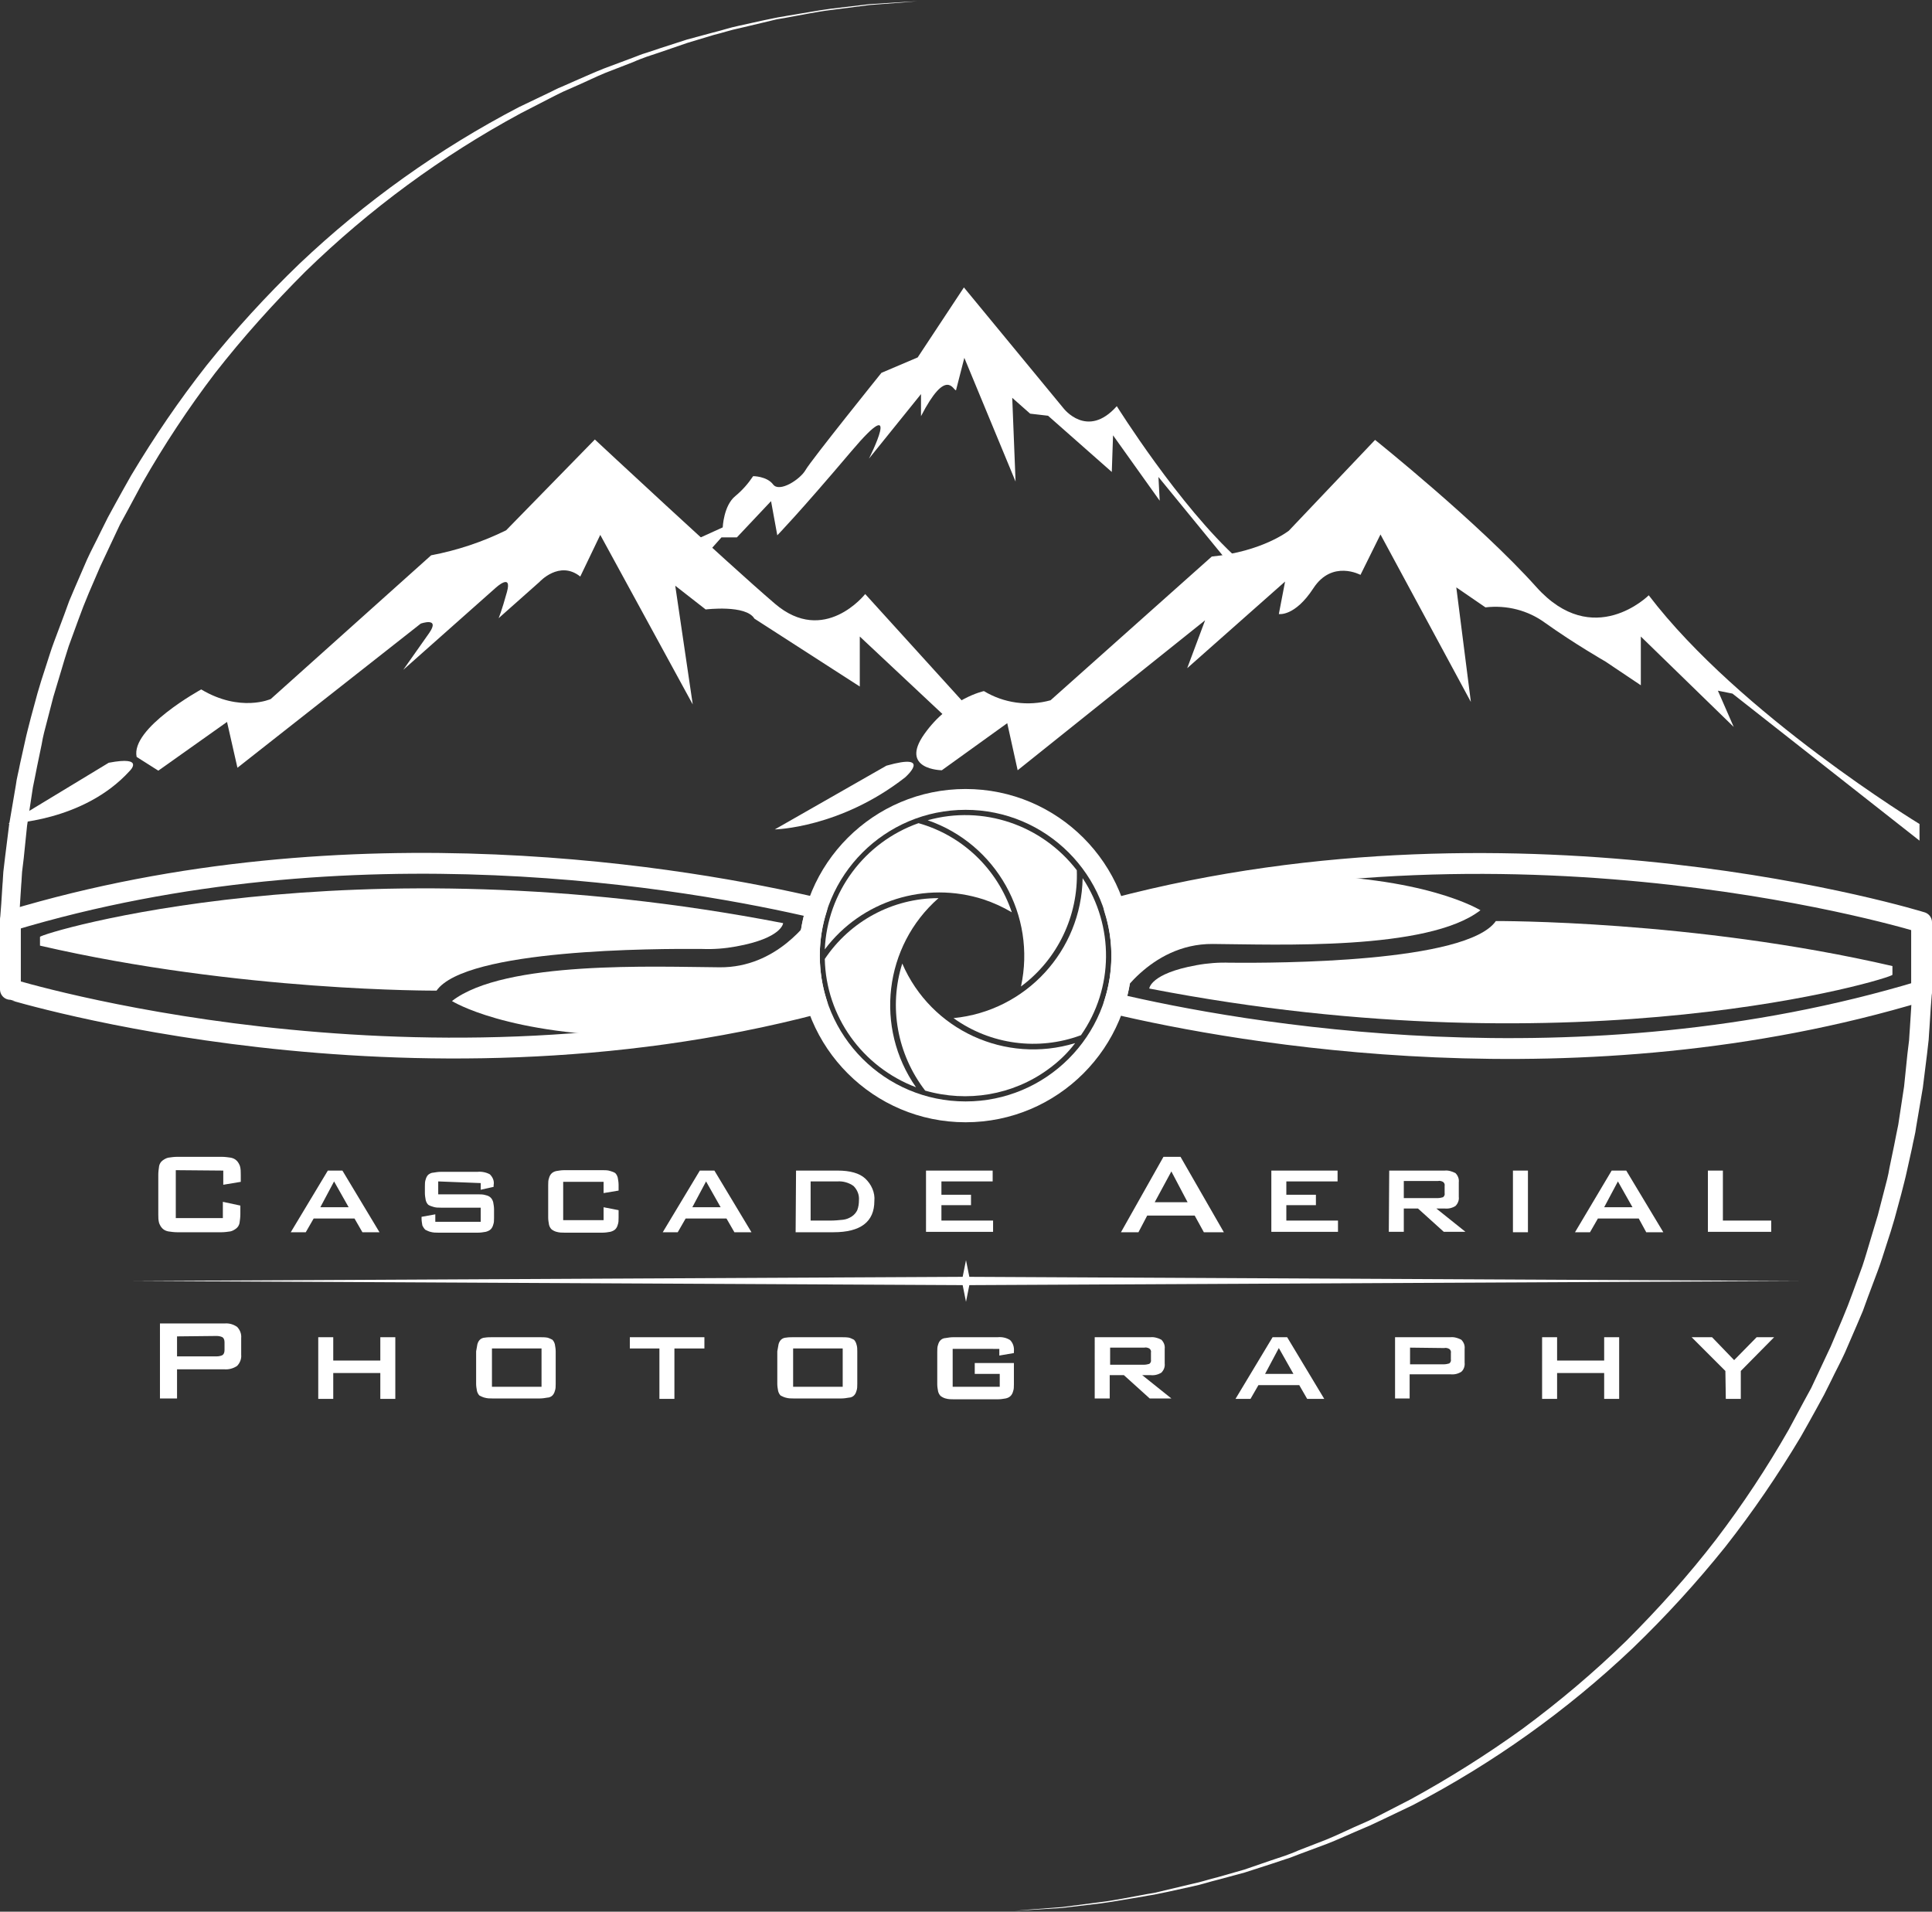
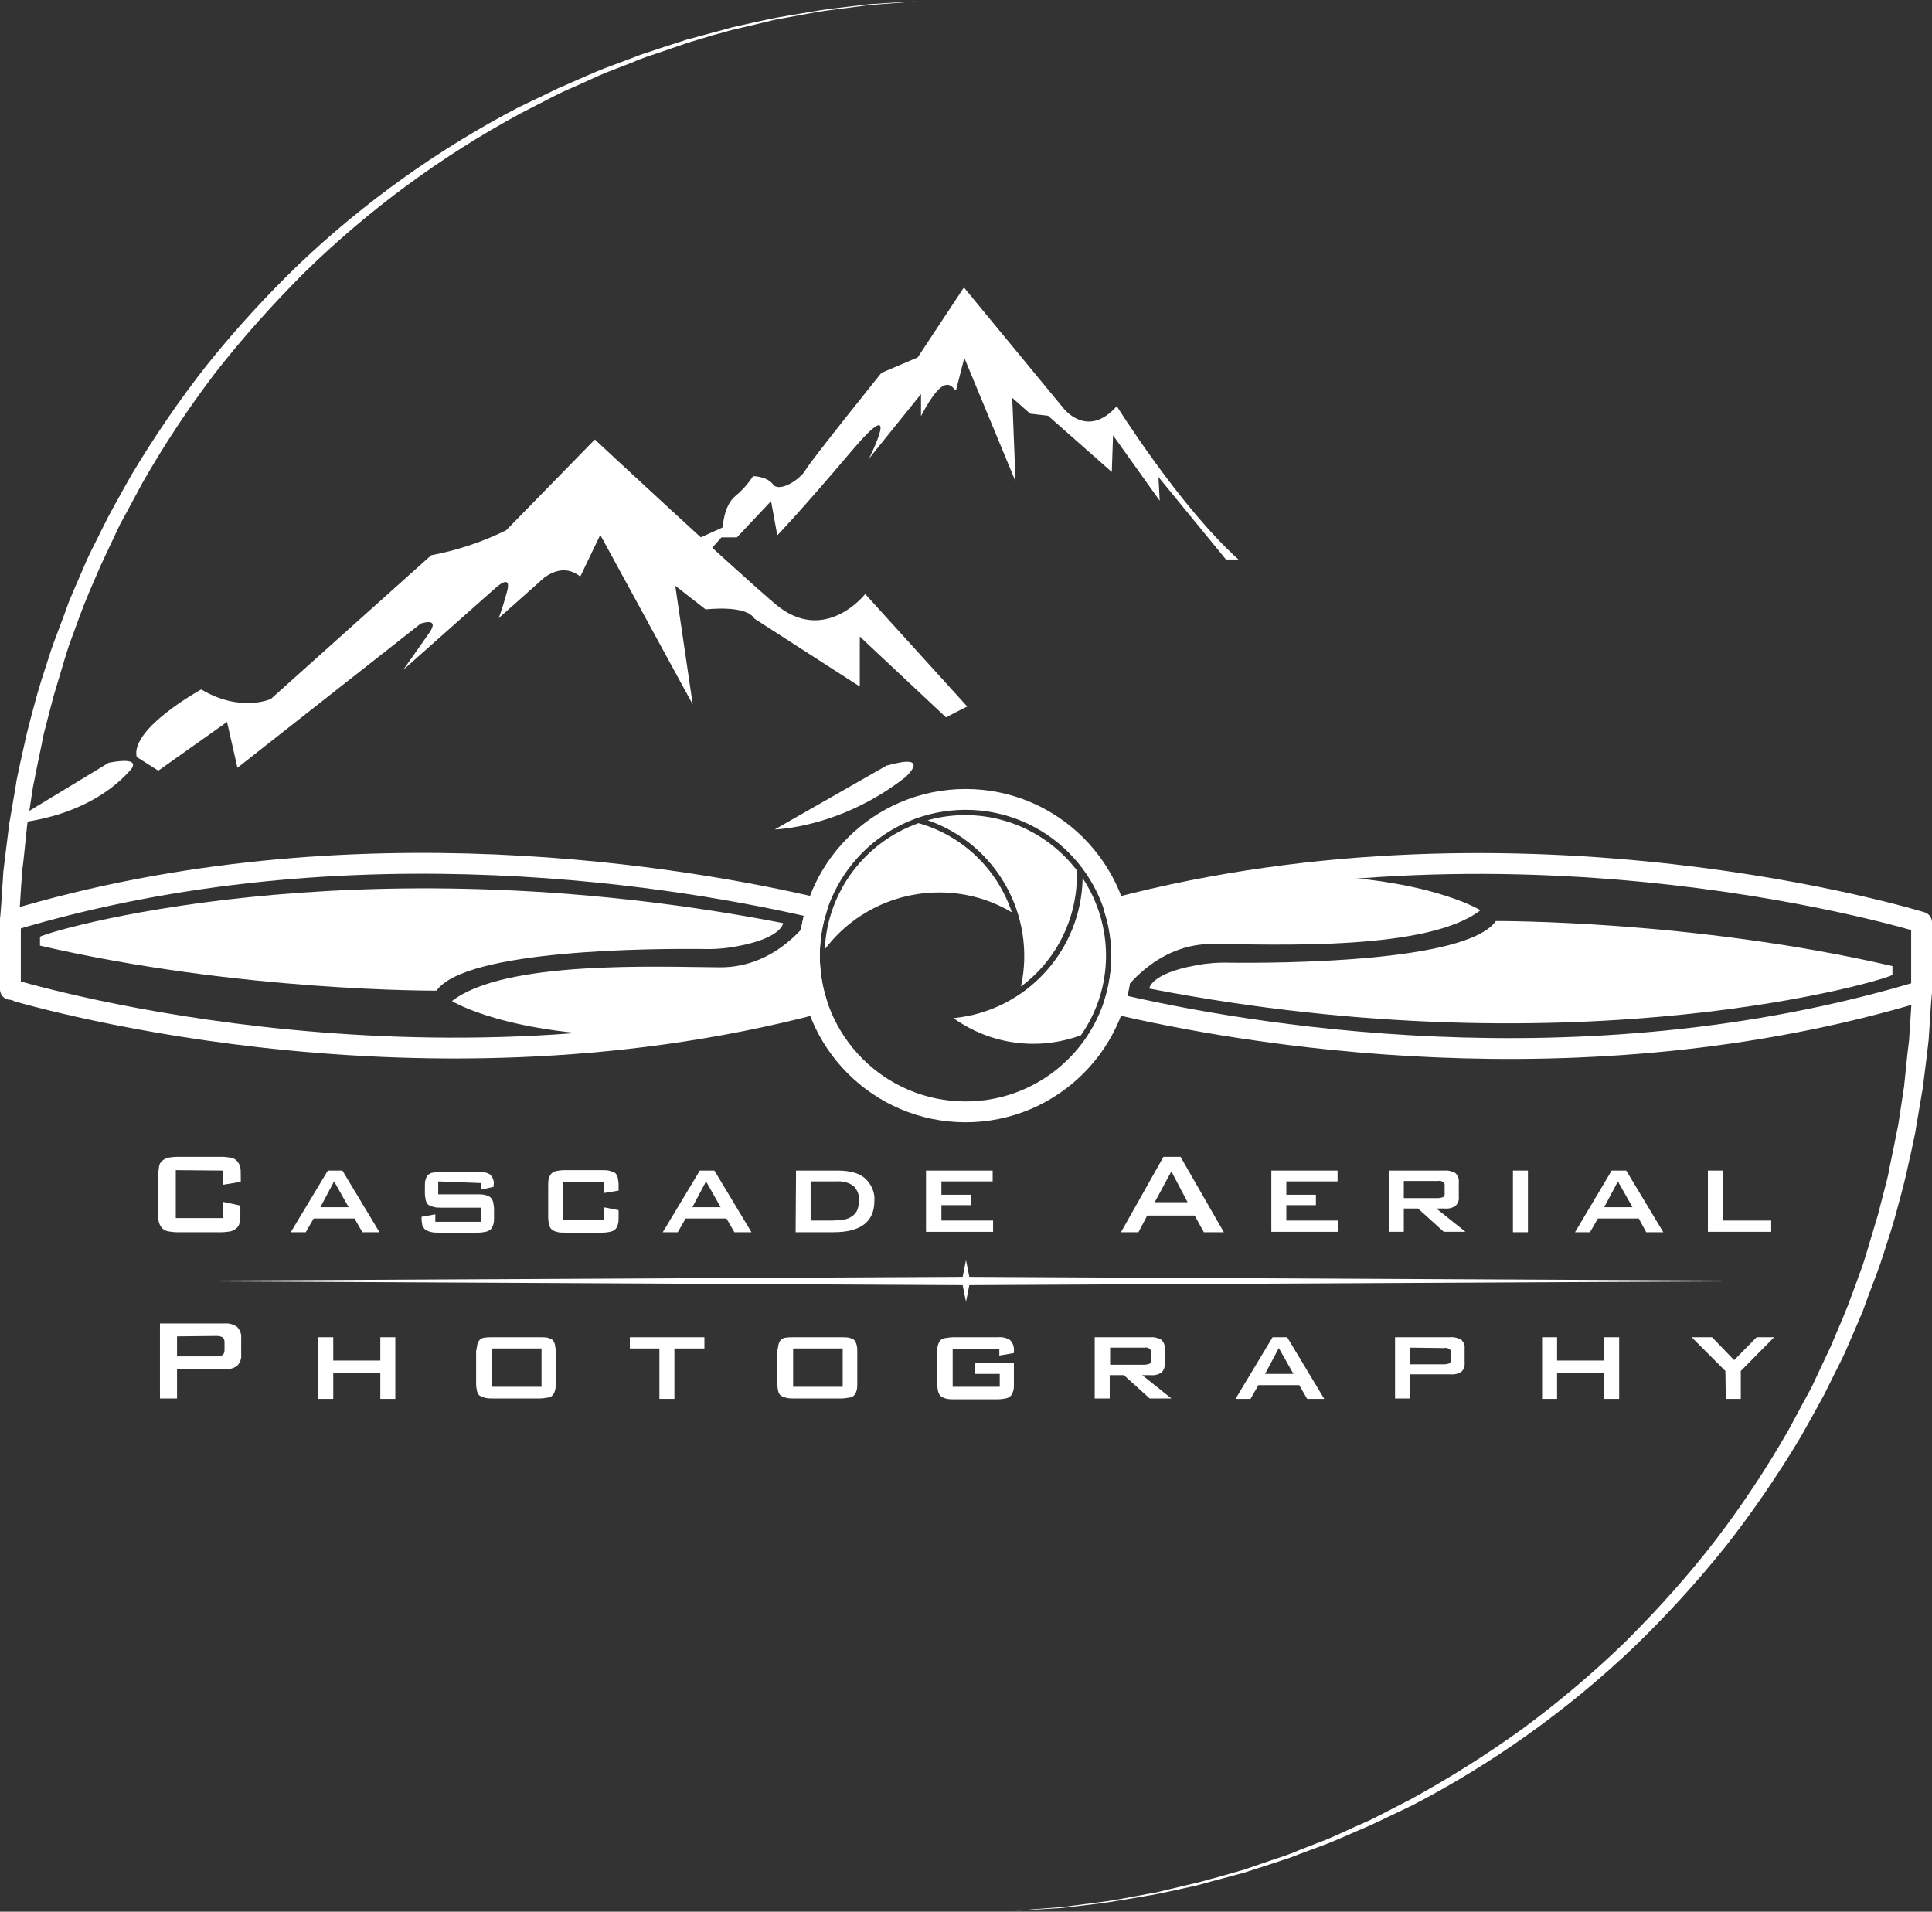
<svg xmlns="http://www.w3.org/2000/svg" version="1.1" id="Layer_1" x="0px" y="0px" viewBox="0 0 463.8 458.9" style="enable-background:new 0 0 463.8 458.9;" xml:space="preserve">
  <rect x="0" y="0" width="463.8" height="458.9" fill="#333333" stroke="none" />
  <style type="text/css">

	.st0{fill:#FFFFFF;}

	.st1{fill:none;stroke:#FFFFFF;stroke-width:5;stroke-linecap:round;stroke-linejoin:round;}

	.st2{fill:none;stroke:#FFFFFF;stroke-width:5;stroke-miterlimit:10;}

	.st3{fill:none;}

</style>
  <title>Artboard 1VectorWhite</title>
  <path class="st0" d="M168,129.1l5.5-2.5c0,0,0.2-5.2,3-7.5c1.7-1.4,3.1-3,4.3-4.8c0,0,3.3,0,4.8,2s6.5-1.2,7.8-3.5   s18.2-23.3,18.2-23.3l8.7-3.7l11.1-16.8l23.9,29c0,0,5.7,7.5,12.8-0.5c0,0,15,24,29.2,36.8h-3l-16.2-19.8l0.3,5.7l-11.2-15.7   l-0.3,8.8l-15.3-13.5l-4.3-0.5l-4.3-3.8l0.8,20.1l-12.3-29.7l-2,7.8c-0.7,0-2.3-5.6-8.4,6.2v-5.3l-12.5,15.5c0,0,8.5-16.8-4.2-1.8   s-17.8,20.2-17.8,20.2l-1.5-8.2l-8.2,8.7h-3.7l-2.5,2.8L168,129.1z" />
-   <path class="st0" d="M226.1,184.9l15.7-11.3l2.5,11.3l45-36l-4.3,11.5l23.5-20.8l-1.5,7.8c0,0,3.8,0.7,8.3-6.2s11.3-3.2,11.3-3.2   l4.8-9.7l21.7,40.2l-3.5-27.5l7,4.8c5.1-0.6,10.2,0.7,14.3,3.7c7,5,14.5,9.3,14.5,9.3l8.5,5.7v-11.7l22.3,21.7l-3.8-8.7l3.5,0.7   l44.9,35.3v-4c0,0-43.2-26.3-65-54.9c0,0-13.3,13.3-27-2s-38.7-35.3-38.7-35.3l-20.7,21.8c0,0-6.3,5-18.5,6.2l-38.7,34.5   c-5.4,1.5-11.2,0.7-16-2.2c0,0-8.2,1.7-14.3,10.3S226.1,184.9,226.1,184.9z" />
  <path class="st0" d="M57,184.3l44-34.6c0,0,4.8-1.7,2,2.3s-6.2,8.8-6.2,8.8l22.2-19.7c0,0,4-3.7,2.7,1s-2,6.3-2,6.3l9.8-8.7   c0,0,4.8-5.3,9.8-1.3l4.8-10l22.2,40.7l-4.2-28.5l7.3,5.7c0,0,9.7-1.2,11.7,2.2l25.3,16.3v-12l20.7,19.4l2.1-1.1l3-1.5l-24.5-27   c0,0-9.8,12.5-21.7,2.3s-43.2-39.4-43.2-39.4l-21.3,21.8c-5.7,2.8-11.7,4.8-18,6l-38.5,34.5c0,0-7.3,3.3-16.7-2.3   c0,0-17,9.3-15.5,16.2l5.2,3.3l16.5-11.7L57,184.3z" />
  <path class="st0" d="M26.1,183.1L2,197.7c0,0,18-0.4,29.1-12.6C31.1,185.1,35,181.4,26.1,183.1z" />
  <path class="st0" d="M212.8,183.8L186,199.1c0,0,15.7-0.3,31.3-12.5C217.3,186.6,224.1,180.6,212.8,183.8z" />
  <path class="st0" d="M194.3,229.4c0-3.7,0.5-7.3,1.6-10.8c-1.7,2.6-9.5,13.7-23.1,13.6c-15.3-0.1-51.7-1.7-64.3,8.1   c0,0,13.1,8.3,46,8.5c14.1-1.6,28-4.2,41.7-7.8C194.9,237.4,194.3,233.4,194.3,229.4z" />
  <path class="st1" d="M194.3,229.4c0-3.9,0.6-7.7,1.8-11.4c-29.8-7-111.7-21.7-193.6,3v16.5c0.3,0,95,29.3,193.6,3.4   C194.9,237.2,194.3,233.3,194.3,229.4z" />
  <path class="st0" d="M9.6,224.9c0-0.8,74.2-23.5,178.4-3.3c0,0-0.2,3.6-11.3,5.6c-2.7,0.5-5.4,0.7-8.1,0.6c-11.3-0.1-56.8,0-63.8,10   c0,0-47.2,0.3-95.2-10.8L9.6,224.9z" />
  <path class="st0" d="M309.4,210c-14.1,1.6-28.2,4.2-41.9,7.8c2.4,7.5,2.5,15.5,0.1,23h0.1c0,0,8.1-14.3,23.4-14.2s51.7,1.7,64.3-8.1   C355.3,218.5,342.3,210.2,309.4,210z" />
  <path class="st1" d="M267.5,218.1c2.4,7.4,2.4,15.4,0,22.8c29.6,7,111.7,21.8,193.8-3v-16.5C461,221.3,366.2,192,267.5,218.1z" />
  <path class="st0" d="M454.3,234c0,0.8-74.2,23.5-178.4,3.3c0,0,0.2-3.6,11.3-5.6c2.7-0.5,5.4-0.7,8.1-0.6c11.3,0.1,56.8,0,63.8-10   c0,0,47.2-0.3,95.2,10.8L454.3,234z" />
  <circle class="st2" cx="231.8" cy="229.4" r="37.5" />
  <path class="st0" d="M258.5,208.9c-8.4-10.9-22.5-15.7-35.8-12c16.5,5.7,26.1,22.9,22.4,39.9C253.9,230.3,258.9,219.8,258.5,208.9z" />
  <path class="st0" d="M259.9,210.8c-0.3,17.4-13.6,31.9-31,33.6c8.9,6.4,20.4,7.9,30.6,4.1C267.4,237.2,267.5,222.3,259.9,210.8   L259.9,210.8z" />
-   <path class="st0" d="M251.6,256.7c2.5-1.8,4.7-3.9,6.5-6.3c-16.7,5.1-34.6-3.1-41.5-19.1c-3.3,10.4-1.2,21.8,5.5,30.5   C232.2,264.7,243.1,262.9,251.6,256.7z" />
-   <path class="st0" d="M198,230.2c0.3,13.8,9,25.9,21.9,30.8c-10-14.3-7.7-33.9,5.4-45.4C214.3,215.6,204.1,221.1,198,230.2z" />
  <path class="st0" d="M236.1,215.9c2.4,0.8,4.6,1.8,6.8,3.1c-3.5-10.4-11.8-18.4-22.4-21.4c-13,4.6-21.9,16.6-22.5,30.3   C206.8,216.2,222.1,211.4,236.1,215.9z" />
  <path class="st0" d="M42.2,280.9v11.5h11.3v-3.9l4.2,0.9v2.1c0,0.7-0.1,1.4-0.2,2.1c-0.1,0.5-0.4,1-0.8,1.3   c-0.4,0.3-0.9,0.6-1.4,0.7c-0.7,0.1-1.4,0.2-2.1,0.2H42.5c-0.7,0-1.4-0.1-2.1-0.2c-0.5-0.1-1-0.3-1.4-0.7c-0.4-0.4-0.6-0.8-0.8-1.3   c-0.2-0.7-0.2-1.4-0.2-2.1v-9.5c0-0.7,0.1-1.4,0.2-2.1c0.1-0.5,0.4-1,0.8-1.3c0.4-0.3,0.9-0.6,1.4-0.7c0.7-0.1,1.4-0.2,2.1-0.2h10.8   c0.7,0,1.4,0.1,2.1,0.2c0.5,0.1,1,0.3,1.4,0.7c0.4,0.4,0.6,0.8,0.8,1.3c0.2,0.7,0.2,1.4,0.2,2.1v1.7l-4.2,0.7v-3.4L42.2,280.9z" />
  <path class="st0" d="M78.7,281h3.5l8.9,14.8H87l-1.9-3.3h-9.8l-1.9,3.3h-3.6L78.7,281z M83.7,289.8l-3.5-6.2l-3.3,6.2H83.7z" />
  <path class="st0" d="M105.2,283.6v3.1h9.6c0.6,0,1.2,0,1.8,0.2c0.5,0.1,0.9,0.3,1.2,0.6c0.3,0.3,0.5,0.7,0.6,1.1   c0.1,0.6,0.2,1.1,0.2,1.7v2c0,0.6,0,1.2-0.2,1.7c-0.1,0.4-0.3,0.8-0.6,1.1c-0.3,0.3-0.8,0.5-1.2,0.6c-0.6,0.1-1.2,0.2-1.8,0.2h-9.6   c-0.6,0-1.2,0-1.9-0.2c-0.4-0.1-0.8-0.3-1.2-0.5c-0.3-0.3-0.5-0.6-0.7-1c-0.1-0.6-0.2-1.1-0.2-1.7v-0.4l3.3-0.6v1.8h10.9v-3.4h-9.6   c-0.6,0-1.2,0-1.8-0.2c-0.4-0.1-0.9-0.3-1.2-0.5c-0.3-0.3-0.5-0.7-0.6-1.1c-0.1-0.6-0.2-1.1-0.2-1.7v-1.6c0-0.6,0-1.2,0.2-1.7   c0.1-0.4,0.3-0.8,0.6-1.1c0.4-0.3,0.8-0.5,1.2-0.5c0.6-0.1,1.2-0.2,1.8-0.2h8.8c1-0.1,2.1,0.1,3,0.6c0.7,0.7,1.1,1.6,0.9,2.6v0.4   l-3.1,0.7v-1.6L105.2,283.6z" />
  <path class="st0" d="M135.2,283.7v9.2h9.7v-3.1l3.6,0.7v1.8c0,0.6,0,1.2-0.2,1.7c-0.1,0.4-0.3,0.8-0.6,1.1c-0.3,0.3-0.8,0.5-1.2,0.6   c-0.6,0.1-1.2,0.2-1.8,0.2h-9.2c-0.6,0-1.2,0-1.9-0.2c-0.4-0.1-0.8-0.3-1.2-0.6c-0.3-0.3-0.5-0.7-0.6-1.1c-0.1-0.6-0.2-1.1-0.2-1.7   v-7.8c0-0.6,0-1.2,0.2-1.7c0.1-0.4,0.3-0.8,0.6-1.1c0.3-0.3,0.7-0.5,1.2-0.6c0.6-0.1,1.2-0.2,1.9-0.2h9.2c0.6,0,1.2,0,1.8,0.2   c0.4,0.1,0.9,0.3,1.2,0.5c0.3,0.3,0.5,0.7,0.6,1.1c0.1,0.6,0.2,1.1,0.2,1.7v1.4l-3.6,0.6v-2.7L135.2,283.7z" />
  <path class="st0" d="M168,281h3.5l8.9,14.8h-4.1l-1.9-3.3h-9.8l-1.9,3.3h-3.6L168,281z M173,289.8l-3.5-6.2l-3.3,6.2H173z" />
  <path class="st0" d="M191.1,281h10c2.9,0,5.2,0.6,6.6,1.9c1.5,1.4,2.4,3.4,2.2,5.4c0,5-3.3,7.5-9.8,7.5h-9.1L191.1,281z M199.4,293   c1,0,2-0.1,3-0.2c0.8-0.1,1.5-0.4,2.1-0.8c0.6-0.4,1-0.9,1.3-1.5c0.3-0.8,0.4-1.6,0.4-2.4c0.1-1.3-0.4-2.5-1.3-3.4   c-1.1-0.8-2.5-1.2-3.9-1.1h-6.4v9.4H199.4z" />
  <path class="st0" d="M222.4,281h15.9v2.6H226v3.2h7.1v2.5H226v3.7h12.4v2.7h-16.1V281z" />
  <path class="st0" d="M279.3,277.7h4.1l10.4,18.1H289l-2.2-4h-11.4l-2.1,4h-4.2L279.3,277.7z M285.1,288.6l-3.9-7.4l-4,7.4H285.1z" />
  <path class="st0" d="M305.2,281h15.9v2.6h-12.3v3.2h7.1v2.5h-7.1v3.7h12.4v2.7h-16V281z" />
  <path class="st0" d="M333.5,281h13.3c0.9-0.1,1.8,0.2,2.6,0.6c0.6,0.6,0.9,1.4,0.8,2.2v3.5c0.1,0.8-0.2,1.6-0.8,2.2   c-0.8,0.5-1.7,0.7-2.6,0.6h-2l7,5.6h-5.2l-6.2-5.6H337v5.6h-3.6L333.5,281z M337,283.5v4.1h8.2c0.4,0,0.8-0.1,1.2-0.2   c0.3-0.2,0.5-0.6,0.4-1v-1.7c0.1-0.4-0.1-0.8-0.4-1c-0.4-0.2-0.8-0.3-1.2-0.2L337,283.5z" />
  <path class="st0" d="M363.2,281h3.6v14.8h-3.6V281z" />
  <path class="st0" d="M386.9,281h3.5l8.9,14.8h-4.1l-1.8-3.3h-9.8l-1.9,3.3h-3.6L386.9,281z M391.9,289.8l-3.5-6.2l-3.3,6.2H391.9z" />
  <path class="st0" d="M410,281h3.6v12h11.6v2.7H410V281z" />
  <path class="st0" d="M38.4,317.7h15.5c1.1-0.1,2.1,0.2,3,0.8c0.7,0.7,1.1,1.7,1,2.7v4c0.1,1-0.3,2-1,2.7c-0.9,0.6-2,0.9-3.1,0.8   H42.5v7h-4.1V317.7z M42.5,320.8v4.8H52c0.5,0,1-0.1,1.4-0.3c0.3-0.2,0.5-0.6,0.5-1.2v-1.9c0-0.6-0.2-1-0.5-1.2   c-0.4-0.2-0.9-0.3-1.4-0.3L42.5,320.8z" />
  <path class="st0" d="M76.4,321H80v5.6h11.3V321h3.6v14.8h-3.6v-6.2H80v6.2h-3.6V321z" />
  <path class="st0" d="M114.6,322.7c0.1-0.4,0.3-0.8,0.6-1.1c0.3-0.3,0.8-0.5,1.2-0.5c0.6-0.1,1.2-0.1,1.8-0.1h11.4   c0.6,0,1.2,0,1.8,0.1c0.4,0.1,0.8,0.3,1.2,0.5c0.3,0.3,0.5,0.7,0.6,1.1c0.1,0.6,0.2,1.1,0.2,1.7v7.8c0,0.6,0,1.2-0.2,1.7   c-0.1,0.4-0.3,0.8-0.6,1.1c-0.3,0.3-0.8,0.5-1.2,0.5c-0.6,0.1-1.2,0.2-1.8,0.2h-11.4c-0.6,0-1.2,0-1.9-0.2c-0.4-0.1-0.8-0.3-1.2-0.5   c-0.3-0.3-0.5-0.7-0.6-1.1c-0.1-0.6-0.2-1.1-0.2-1.7v-7.8C114.4,323.9,114.5,323.3,114.6,322.7z M130,332.9v-9.2h-11.9v9.2H130z" />
  <path class="st0" d="M161.9,335.8h-3.6v-12.1h-7.1V321h17.9v2.7h-7.2V335.8z" />
  <path class="st0" d="M186.9,322.7c0.1-0.4,0.3-0.8,0.6-1.1c0.3-0.3,0.8-0.5,1.2-0.5c0.6-0.1,1.2-0.1,1.8-0.1H202   c0.6,0,1.2,0,1.8,0.1c0.4,0.1,0.8,0.3,1.2,0.5c0.3,0.3,0.5,0.7,0.6,1.1c0.2,0.6,0.2,1.1,0.2,1.7v7.8c0,0.6,0,1.2-0.2,1.7   c-0.1,0.4-0.3,0.8-0.6,1.1c-0.3,0.3-0.8,0.5-1.2,0.5c-0.6,0.1-1.2,0.2-1.8,0.2h-11.5c-0.6,0-1.2,0-1.9-0.2c-0.4-0.1-0.8-0.3-1.2-0.5   c-0.3-0.3-0.5-0.7-0.6-1.1c-0.1-0.6-0.2-1.1-0.2-1.7v-7.8C186.7,323.9,186.8,323.3,186.9,322.7z M202.3,332.9v-9.2h-11.9v9.2H202.3z   " />
  <path class="st0" d="M228.7,323.7v9.2h11.3v-3.1H234v-2.6h9.4v5.1c0,0.6,0,1.2-0.2,1.7c-0.1,0.4-0.3,0.8-0.6,1.1   c-0.3,0.3-0.7,0.5-1.2,0.6c-0.6,0.1-1.2,0.2-1.8,0.2h-10.7c-0.6,0-1.2,0-1.9-0.2c-0.4-0.1-0.8-0.3-1.2-0.6c-0.3-0.3-0.5-0.7-0.6-1.1   c-0.1-0.6-0.2-1.1-0.2-1.7v-7.8c0-0.6,0-1.2,0.2-1.7c0.1-0.4,0.3-0.8,0.6-1.1c0.3-0.3,0.8-0.5,1.2-0.5c0.6-0.1,1.2-0.2,1.8-0.2h10.7   c1-0.1,2.1,0.1,3,0.7c0.7,0.7,1,1.7,0.9,2.7v0.4l-3.5,0.6v-1.6H228.7z" />
  <path class="st0" d="M262.9,321h13.3c0.9-0.1,1.8,0.2,2.6,0.6c0.6,0.6,0.9,1.4,0.8,2.2v3.5c0.1,0.8-0.2,1.6-0.8,2.2   c-0.8,0.5-1.7,0.7-2.6,0.6h-2l7,5.6h-5.2l-6.2-5.6h-3.4v5.6h-3.6V321z M266.5,323.5v4.1h8.2c0.4,0,0.8-0.1,1.2-0.2   c0.3-0.2,0.5-0.6,0.4-1v-1.7c0.1-0.4-0.1-0.8-0.4-1c-0.4-0.2-0.8-0.3-1.2-0.2L266.5,323.5z" />
  <path class="st0" d="M305.5,321h3.5l8.9,14.8h-4.1l-1.9-3.3h-9.8l-1.9,3.3h-3.6L305.5,321z M310.5,329.8l-3.5-6.2l-3.3,6.2H310.5z" />
  <path class="st0" d="M334.9,321h13.3c0.9-0.1,1.8,0.2,2.6,0.6c0.6,0.6,0.9,1.4,0.8,2.2v3.3c0.1,0.8-0.2,1.7-0.8,2.2   c-0.8,0.5-1.7,0.7-2.6,0.6h-9.8v5.8h-3.5V321z M338.5,323.5v4h8.2c0.4,0,0.8-0.1,1.2-0.2c0.3-0.2,0.5-0.6,0.4-1v-1.5   c0.1-0.4-0.1-0.8-0.4-1c-0.4-0.2-0.8-0.3-1.2-0.2L338.5,323.5z" />
  <path class="st0" d="M370.2,321h3.6v5.6h11.3V321h3.6v14.8h-3.6v-6.2h-11.3v6.2h-3.6L370.2,321z" />
  <path class="st0" d="M414.2,329.1l-8.1-8.1h4.9l5.3,5.5l5.4-5.5h4.2l-8,8.1v6.7h-3.6L414.2,329.1z" />
  <path class="st0" d="M0,220.9l0.3-3.9l0.3-4.7c0.1-0.9,0.1-1.9,0.2-3l0.4-3.4l1-8l1.6-9.4c0.2-1.7,0.7-3.4,1-5.1l1.2-5.4   c0.4-1.9,0.9-3.7,1.4-5.7l1.6-5.9c0.3-1,0.6-2,0.9-3l1-3.1c0.7-2.1,1.3-4.2,2.1-6.3l2.4-6.4l1.2-3.3L18,141l2.9-6.7   c1-2.2,2.2-4.4,3.3-6.7l1.7-3.4l1.8-3.3c1.2-2.2,2.5-4.5,3.8-6.8c5.5-9.2,11.5-18,18.1-26.4c6.9-8.6,14.3-16.7,22.3-24.4   c15.7-14.9,33.5-27.6,52.7-37.6l6.9-3.3c1.1-0.5,2.3-1.2,3.4-1.6l3.4-1.5c2.3-1,4.5-2,6.8-2.9l6.7-2.5c1.1-0.4,2.2-0.9,3.3-1.2   l3.3-1.1l6.5-2.1l6.3-1.7c2.1-0.5,4.1-1.2,6.1-1.6l5.9-1.3l2.9-0.6c0.9-0.2,1.9-0.3,2.8-0.5l5.4-0.9c1.8-0.3,3.5-0.6,5.1-0.8   l9.3-1.1l8-0.5l3.4-0.2l3-0.1l4.8-0.1l4-0.1l-4,0.1l-4.8,0.1l-3,0.1l-3.4,0.3l-7.9,0.6l-9.3,1.2c-1.7,0.2-3.4,0.5-5.1,0.8l-5.4,1   c-0.9,0.2-1.9,0.3-2.8,0.5l-2.9,0.7l-5.9,1.4c-2,0.4-4,1.1-6.1,1.6l-6.3,1.9l-6.4,2.2l-3.3,1.1c-1.1,0.4-2.2,0.8-3.3,1.3l-6.7,2.6   c-2.2,0.9-4.4,2-6.7,3l-3.4,1.5c-1.1,0.5-2.2,1.1-3.4,1.7l-6.8,3.5c-18.9,10.2-36.3,23-51.7,38c-7.7,7.7-15,15.8-21.7,24.4   c-6.4,8.4-12.2,17.2-17.4,26.3c-1.2,2.2-2.4,4.5-3.6,6.7l-1.8,3.3l-1.6,3.4c-1,2.2-2.1,4.4-3.1,6.6l-2.8,6.5l-1.3,3.2l-1.2,3.2   l-2.3,6.3c-0.7,2.1-1.3,4.2-1.9,6.2l-0.9,3c-0.3,1-0.6,2-0.9,3l-1.5,5.8c-0.5,1.9-1,3.7-1.3,5.6l-1.1,5.3c-0.3,1.7-0.7,3.4-1,5   l-1.4,9.2l-0.8,7.8l-0.4,3.3c-0.1,1.1-0.1,2.1-0.2,3l-0.3,4.7l-0.2,3.9L0,220.9z" />
  <path class="st0" d="M463.8,238l-0.3,3.9l-0.3,4.7c-0.1,0.9-0.1,1.9-0.2,3l-0.4,3.5l-1,8l-1.6,9.4c-0.2,1.7-0.7,3.4-1,5.1l-1.2,5.4   c-0.4,1.9-0.9,3.7-1.4,5.7l-1.6,5.9c-0.3,1-0.6,2-0.9,3l-1,3.1c-0.7,2.1-1.3,4.2-2.1,6.3l-2.4,6.4l-1.2,3.3l-1.4,3.3l-2.9,6.7   c-1,2.2-2.2,4.4-3.3,6.7l-1.7,3.4l-1.8,3.3c-1.2,2.2-2.5,4.5-3.8,6.8c-5.5,9.2-11.5,18-18.1,26.4c-6.9,8.6-14.3,16.7-22.3,24.4   c-15.7,14.9-33.5,27.6-52.7,37.6l-6.9,3.3c-1.1,0.5-2.3,1.1-3.4,1.6l-3.5,1.5c-2.3,1-4.5,2-6.8,2.9l-6.7,2.5   c-1.1,0.4-2.2,0.9-3.3,1.2l-3.3,1.1l-6.5,2.1l-6.3,1.7c-2.1,0.5-4.1,1.2-6.1,1.6l-5.9,1.3l-2.9,0.6c-0.9,0.2-1.9,0.3-2.8,0.5   l-5.4,0.9c-1.8,0.3-3.5,0.6-5.1,0.8l-9.3,1.1l-8,0.5l-3.4,0.2l-3,0.1l-4.8,0.1l-4,0.1l4-0.1l4.8-0.1l3-0.1l3.4-0.3l7.9-0.6l9.3-1.2   c1.7-0.2,3.4-0.5,5.1-0.8l5.4-1c0.9-0.2,1.9-0.3,2.8-0.5l2.9-0.7l5.9-1.4c2-0.4,4-1.1,6.1-1.6l6.3-1.8l6.4-2.2l3.3-1.1   c1.1-0.4,2.2-0.8,3.3-1.3l6.7-2.6c2.2-0.9,4.5-2,6.7-3l3.4-1.5c1.1-0.5,2.2-1.1,3.4-1.7l6.8-3.5c9.3-5.1,18.2-10.7,26.8-16.9   c8.8-6.5,17.1-13.5,24.9-21.1c7.7-7.7,15-15.8,21.6-24.4c6.4-8.4,12.2-17.2,17.4-26.3c1.2-2.2,2.4-4.5,3.6-6.7l1.8-3.3l1.6-3.4   c1-2.2,2.1-4.4,3.1-6.6l2.8-6.6l1.3-3.2l1.2-3.2l2.3-6.3c0.7-2.1,1.3-4.2,1.9-6.2l0.9-3c0.3-1,0.6-2,0.9-3l1.5-5.8   c0.5-1.9,1-3.7,1.3-5.6l1.1-5.3c0.3-1.7,0.7-3.4,1-5l1.4-9.2l0.8-7.8l0.4-3.3c0.1-1.1,0.1-2.1,0.2-3l0.3-4.7l0.2-4L463.8,238z" />
  <rect x="230.9" y="302.5" class="st3" width="2" height="10" />
  <polygon class="st0" points="231.9,312.5 230.9,307.5 231.9,302.5 232.9,307.5 " />
  <rect x="31.9" y="306.5" class="st3" width="400" height="2" />
  <polygon class="st0" points="31.9,307.5 231.9,306.5 431.9,307.5 231.9,308.5 " />
</svg>